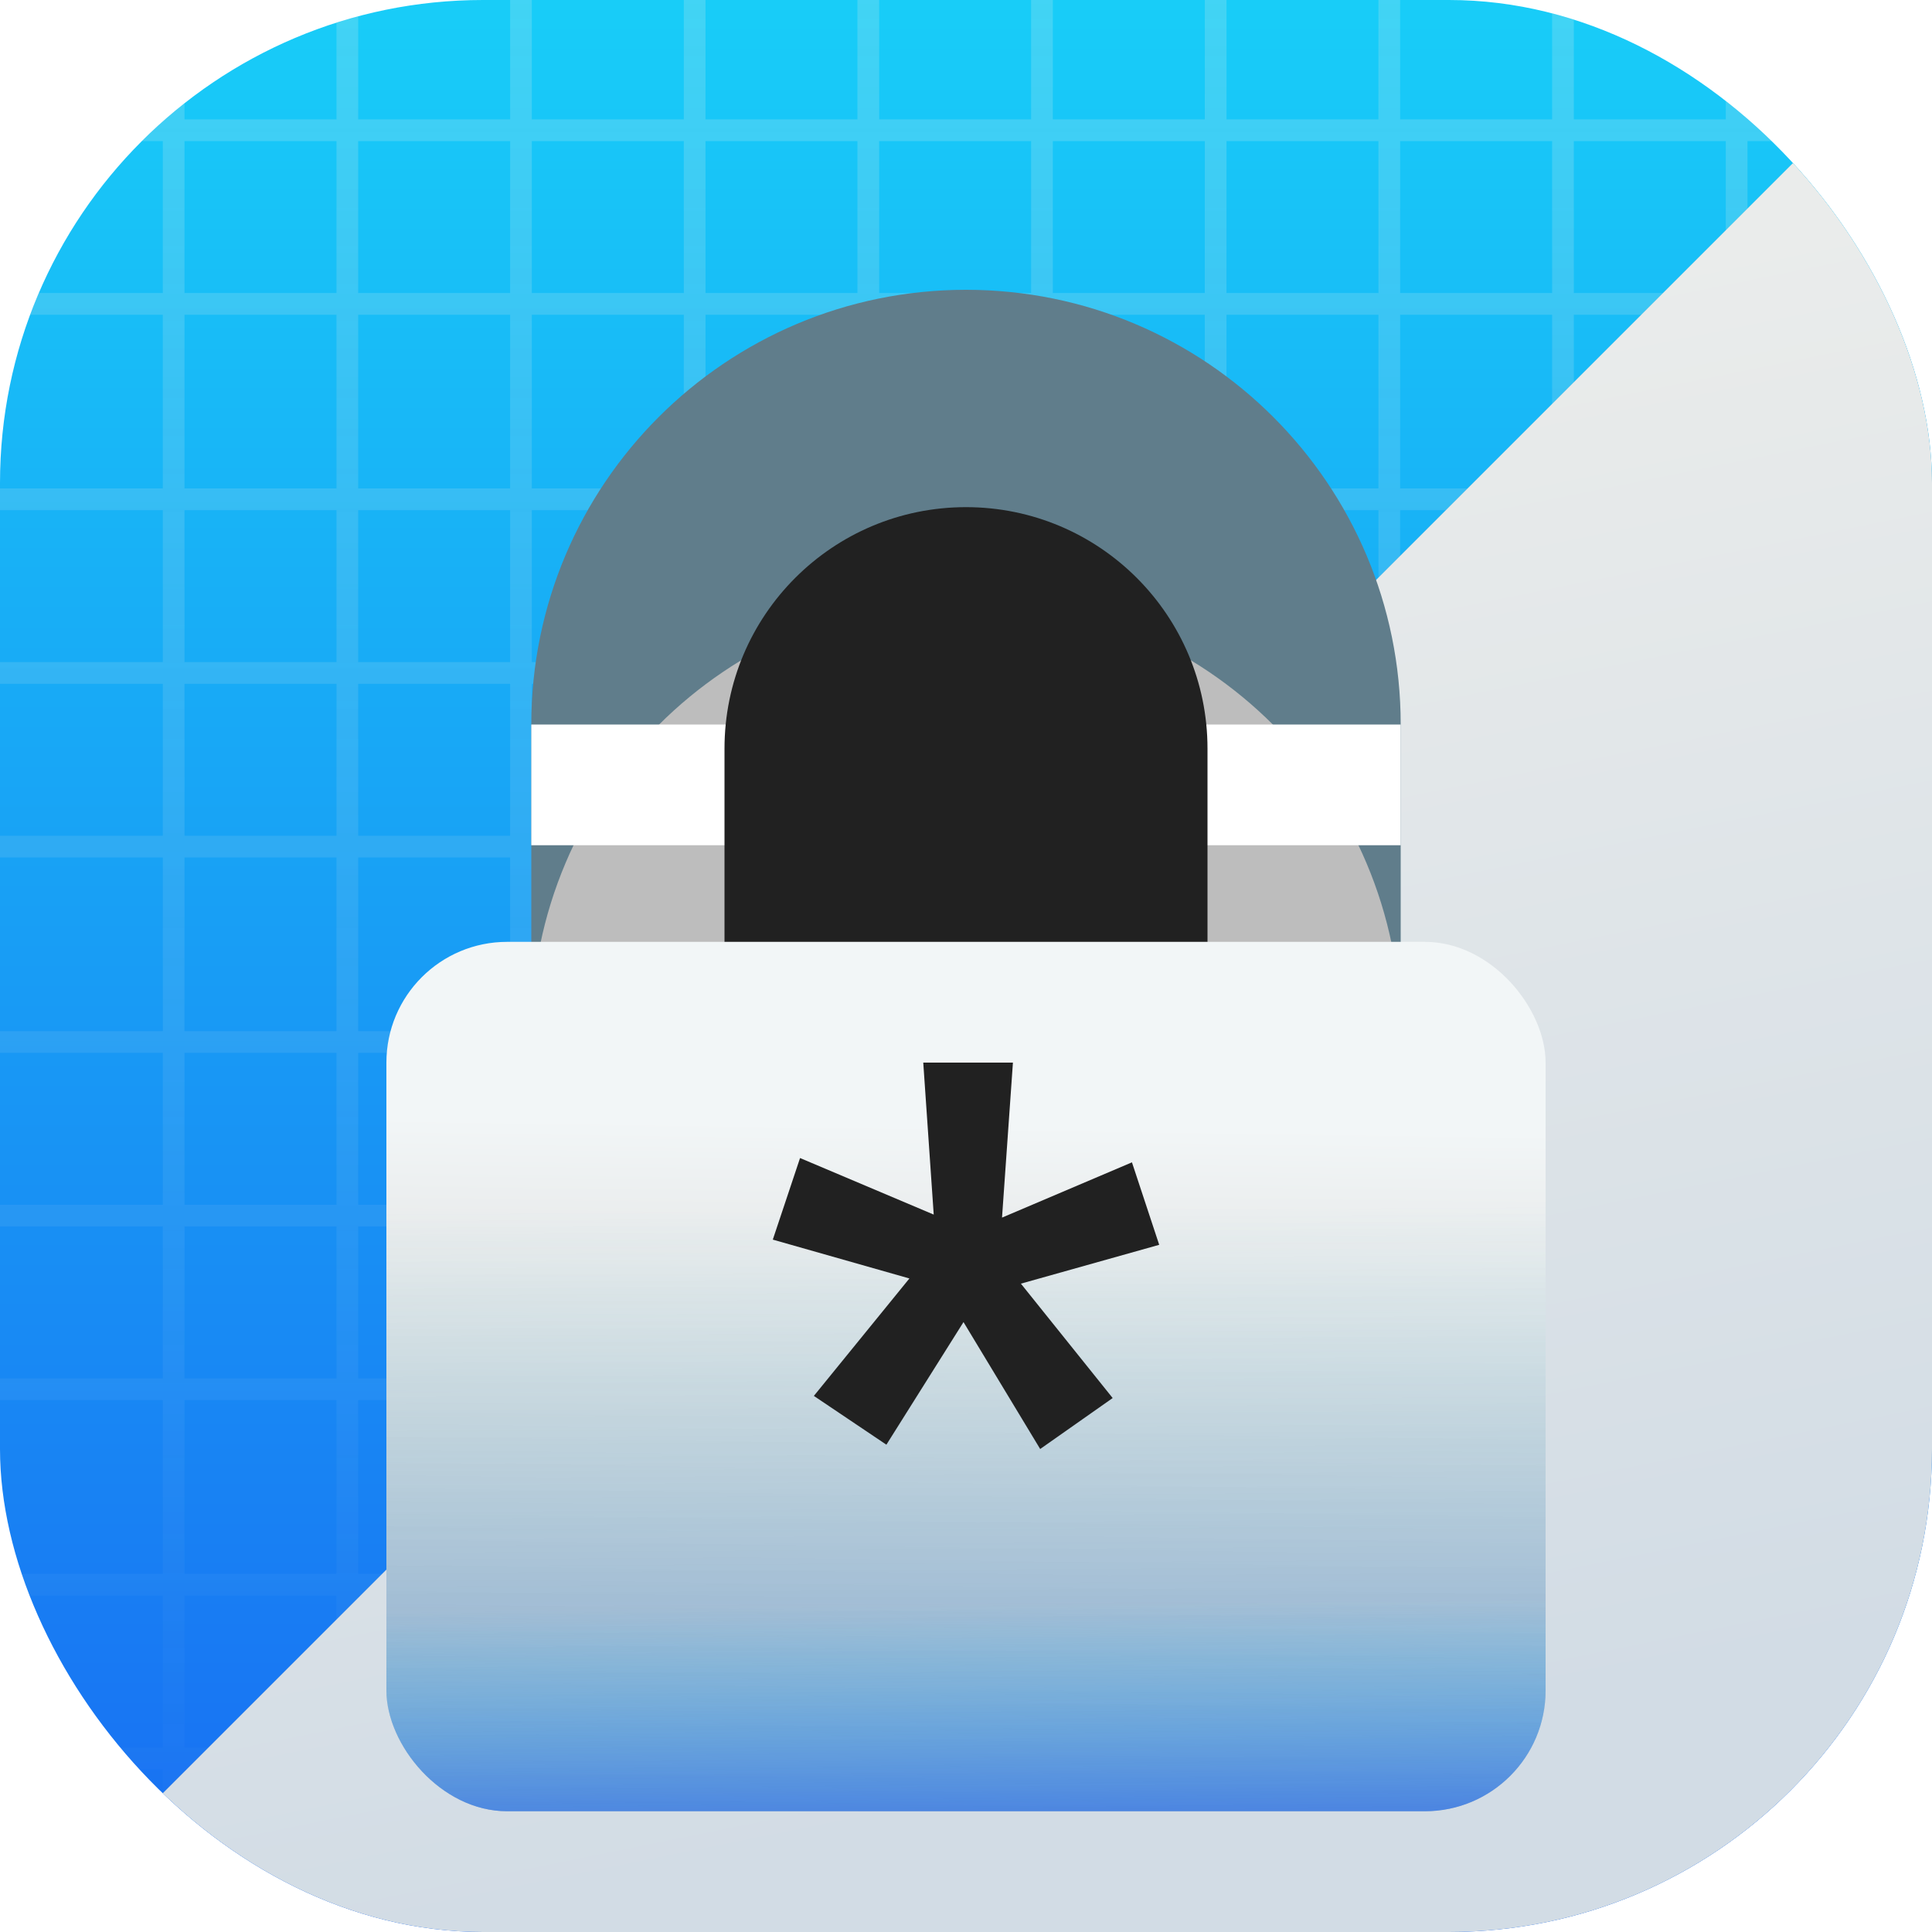
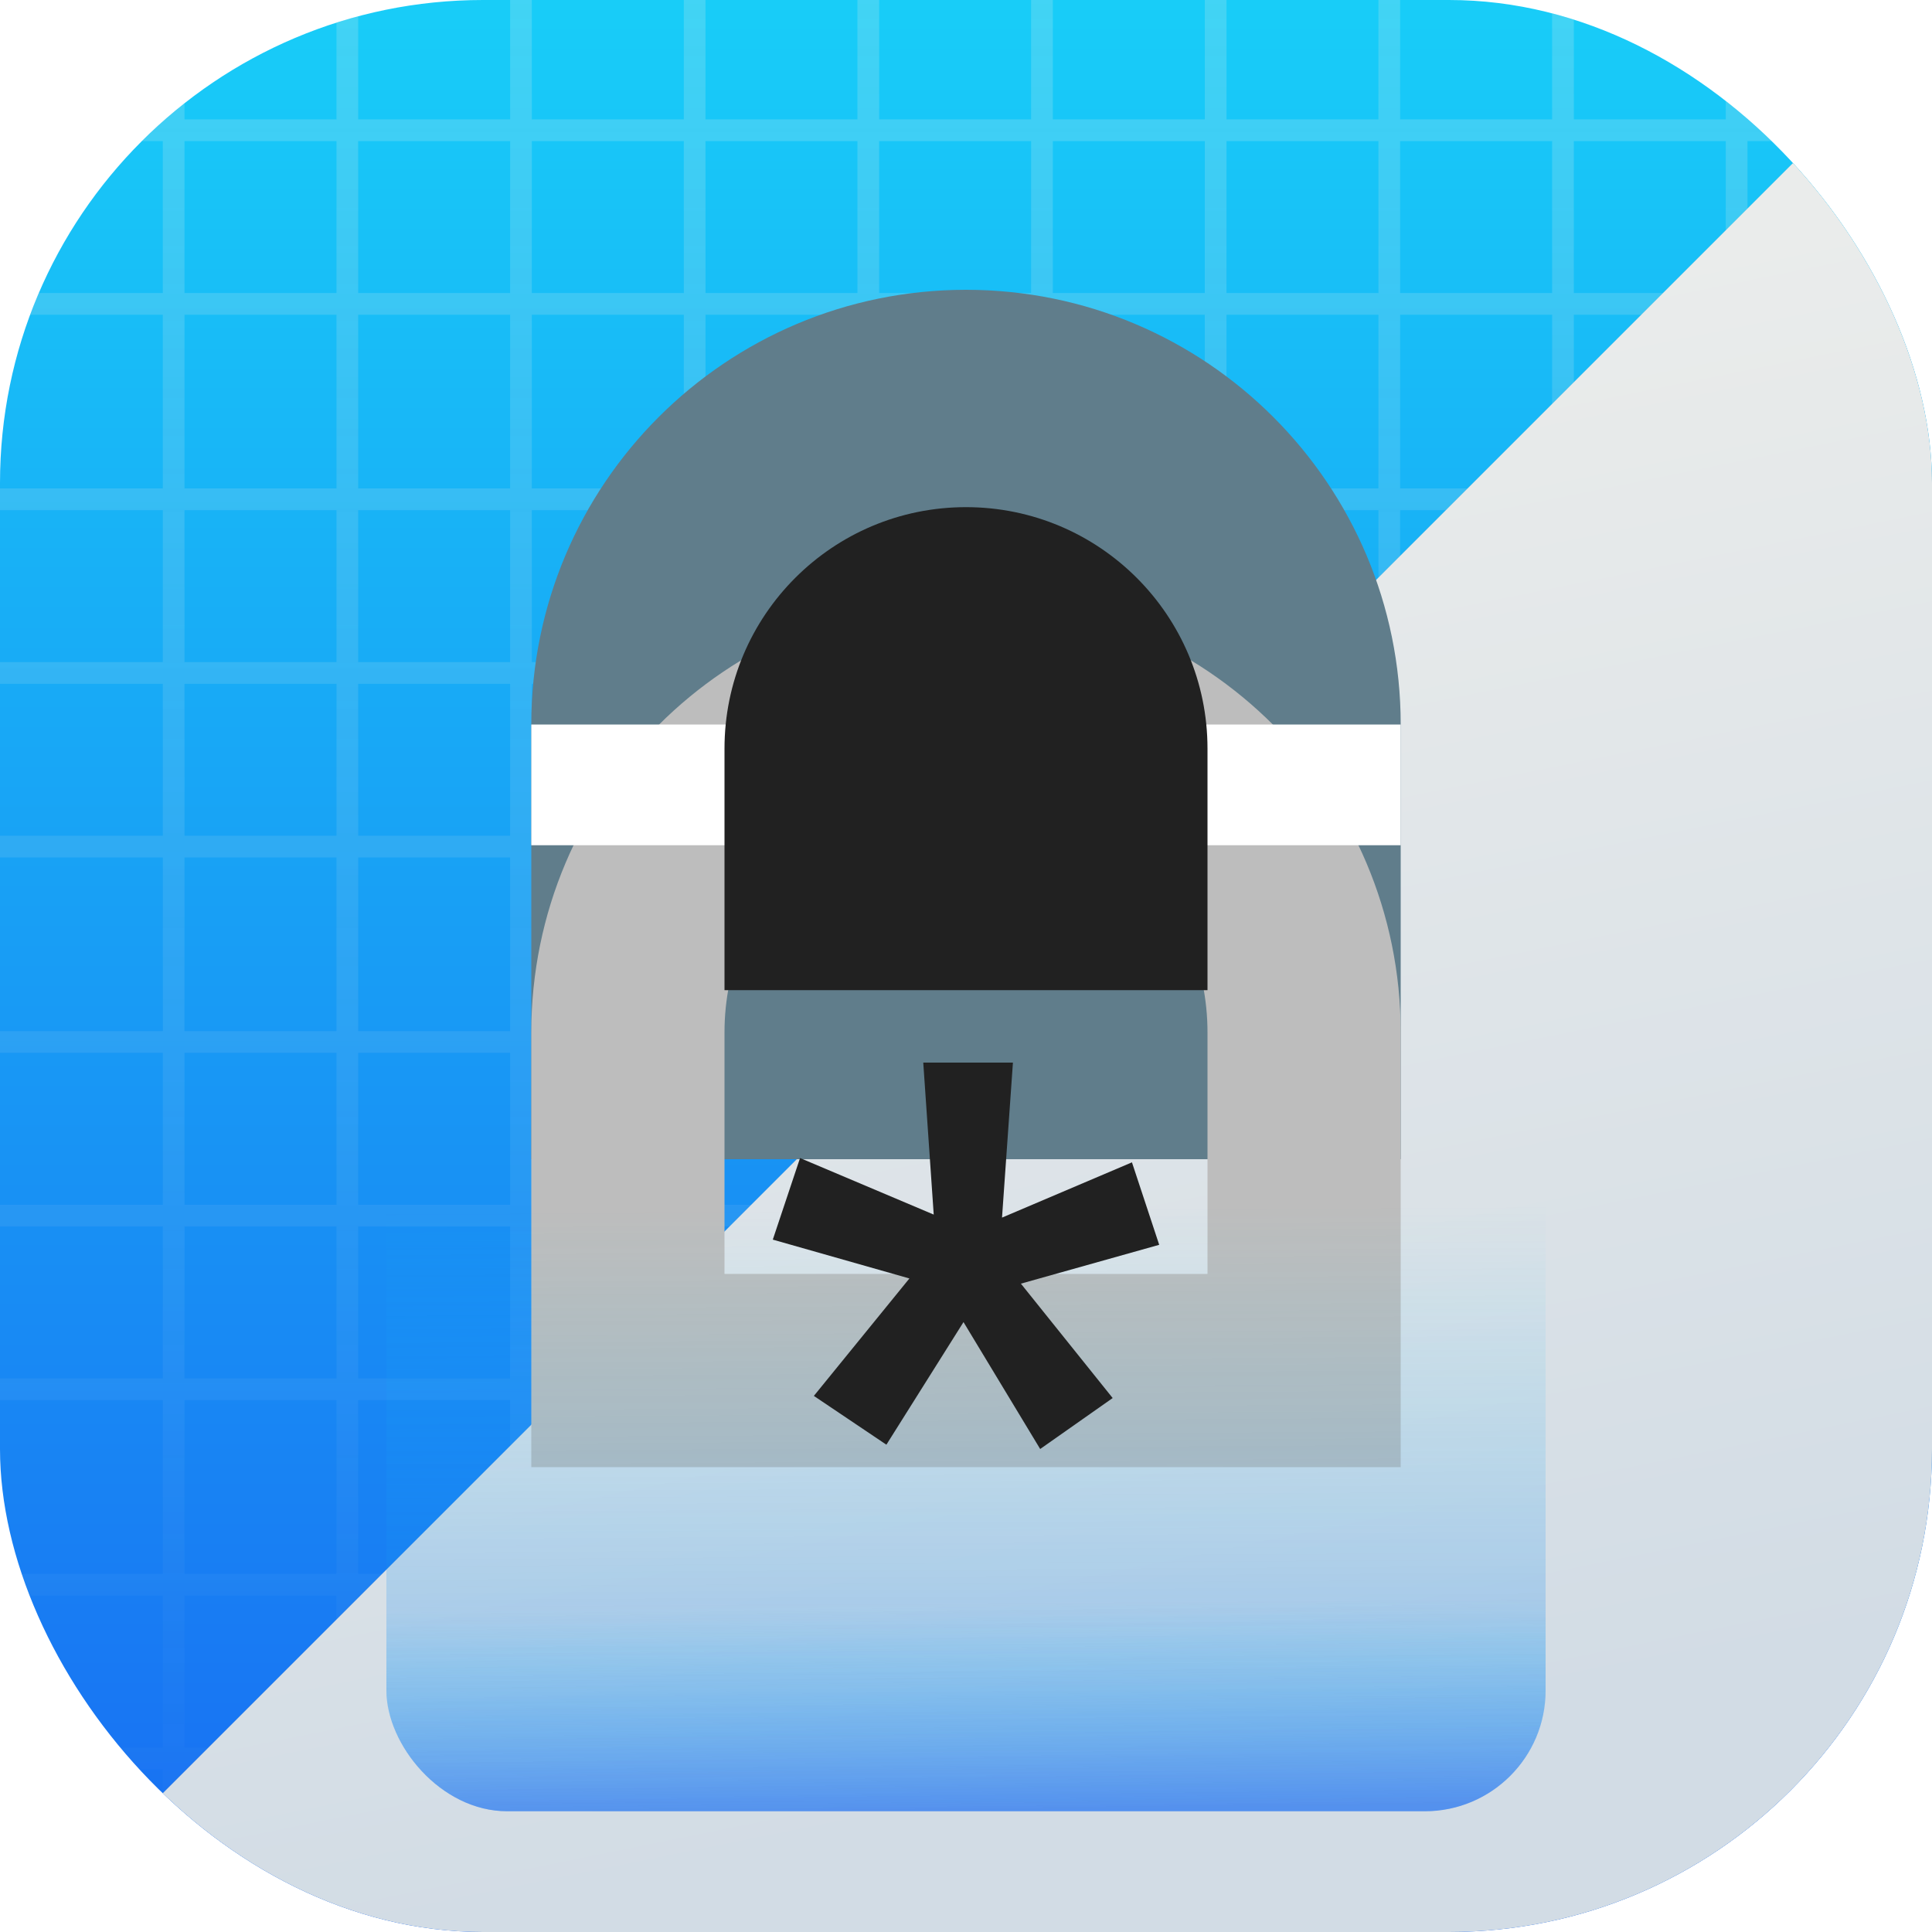
<svg xmlns="http://www.w3.org/2000/svg" width="48" height="48" viewBox="0 0 48 48" fill="none">
  <g clip-path="url(#clip0)">
    <rect width="48" height="48" rx="12" fill="url(#paint0_linear)" />
    <path opacity="0.2" fill-rule="evenodd" clip-rule="evenodd" d="M2.35746e-08 43.416H4.045V39.64H1.88597e-07L2.12172e-07 39.101H4.045L4.045 34.786H4.0077e-07L4.24344e-07 34.247H4.045V30.472L5.89367e-07 30.472L6.12942e-07 29.933L4.045 29.933V26.157L7.77964e-07 26.157L8.01539e-07 25.618L4.045 25.618L4.045 21.303L9.90137e-07 21.303L1.01371e-06 20.764L4.045 20.764L4.045 16.989H1.17873e-06L1.20231e-06 16.449H4.045V12.674H1.36733e-06L1.39091e-06 12.135H4.045V7.82H1.5795e-06L1.60308e-06 7.281H4.045L4.045 3.506H1.7681e-06L1.79168e-06 2.966H4.045V9.78349e-07H4.584L4.584 2.966L8.36 2.966V9.78349e-07H8.899V2.966L12.674 2.966V9.78349e-07H13.213V2.966L16.989 2.966V9.78349e-07H17.528V2.966H21.303V9.78349e-07H21.843V2.966L25.618 2.966V0L26.157 2.35747e-08V2.966L29.933 2.966V1.88597e-07L30.472 2.12172e-07V2.966H34.247V3.77195e-07L34.786 4.0077e-07V2.966H38.562V5.65792e-07L39.101 5.89367e-07V2.966L42.876 2.966V7.5439e-07L43.416 7.77964e-07V2.966L48 2.966V3.506L43.416 3.506L43.416 7.281H48V7.82H43.416L43.416 12.135H48V12.674H43.416V16.449H48V16.989H43.416V20.764H48V21.303H43.416V25.618H48V26.157H43.416V29.933H48V30.472H43.416V34.247H48V34.786H43.416V39.101H48V39.64H43.416V43.416H48V43.955H43.416V48H42.876V43.955H39.101V48H38.562V43.955H34.786V48H34.247V43.955H30.472V48H29.933V43.955H26.157V48H25.618V43.955H21.843V48H21.303V43.955H17.528V48H16.989V43.955H13.213V48H12.674V43.955H8.899V48H8.36V43.955H4.584V48H4.045L4.045 43.955H0L2.35746e-08 43.416ZM42.876 3.506L39.101 3.506V7.281H42.876L42.876 3.506ZM38.562 3.506H34.786V7.281H38.562V3.506ZM34.247 3.506H30.472V7.281L34.247 7.281V3.506ZM29.933 3.506L26.157 3.506V7.281H29.933V3.506ZM25.618 3.506L21.843 3.506V7.281H25.618V3.506ZM21.303 3.506H17.528V7.281L21.303 7.281V3.506ZM16.989 3.506L13.213 3.506V7.281H16.989V3.506ZM12.674 3.506L8.899 3.506V7.281H12.674V3.506ZM8.36 3.506L4.584 3.506V7.281L8.36 7.281V3.506ZM8.36 43.416H4.584V39.64H8.36V43.416ZM12.674 43.416H8.899V39.64H12.674V43.416ZM16.989 43.416H13.213V39.64H16.989V43.416ZM21.303 43.416H17.528V39.64H21.303V43.416ZM25.618 43.416H21.843V39.64H25.618V43.416ZM29.933 43.416H26.157V39.64H29.933V43.416ZM34.247 43.416H30.472V39.64H34.247V43.416ZM38.562 43.416H34.786V39.64H38.562V43.416ZM42.876 43.416H39.101V39.64H42.876V43.416ZM4.584 39.101H8.36V34.786H4.584L4.584 39.101ZM8.899 39.101H12.674V34.786H8.899V39.101ZM13.213 39.101H16.989V34.786H13.213V39.101ZM17.528 39.101H21.303V34.786H17.528V39.101ZM21.843 39.101H25.618V34.786H21.843V39.101ZM26.157 39.101H29.933V34.786H26.157V39.101ZM30.472 39.101H34.247L34.247 34.786H30.472V39.101ZM34.786 39.101H38.562V34.786H34.786V39.101ZM39.101 39.101H42.876V34.786H39.101V39.101ZM8.36 34.247H4.584V30.472H8.36V34.247ZM12.674 34.247H8.899L8.899 30.472H12.674L12.674 34.247ZM16.989 34.247H13.213L13.213 30.472H16.989L16.989 34.247ZM21.303 34.247H17.528V30.472H21.303V34.247ZM25.618 34.247H21.843V30.472H25.618V34.247ZM29.933 34.247H26.157V30.472H29.933V34.247ZM34.247 34.247H30.472V30.472H34.247V34.247ZM38.562 34.247H34.786V30.472H38.562V34.247ZM42.876 34.247H39.101V30.472H42.876V34.247ZM4.584 29.933H8.36L8.36 26.157H4.584L4.584 29.933ZM8.899 29.933H12.674V26.157H8.899V29.933ZM13.213 29.933H16.989V26.157H13.213V29.933ZM17.528 29.933H21.303V26.157H17.528V29.933ZM21.843 29.933H25.618V26.157H21.843V29.933ZM26.157 29.933H29.933V26.157H26.157V29.933ZM30.472 29.933H34.247V26.157H30.472V29.933ZM34.786 29.933H38.562V26.157H34.786V29.933ZM39.101 29.933H42.876V26.157H39.101V29.933ZM8.36 25.618H4.584V21.303H8.36V25.618ZM12.674 25.618H8.899V21.303H12.674V25.618ZM16.989 25.618H13.213V21.303H16.989V25.618ZM21.303 25.618H17.528V21.303H21.303V25.618ZM25.618 25.618H21.843V21.303H25.618V25.618ZM29.933 25.618H26.157V21.303H29.933V25.618ZM34.247 25.618H30.472V21.303H34.247V25.618ZM38.562 25.618H34.786V21.303H38.562V25.618ZM42.876 25.618H39.101V21.303H42.876V25.618ZM4.584 20.764H8.36V16.989H4.584V20.764ZM8.899 20.764H12.674V16.989H8.899V20.764ZM13.213 20.764H16.989V16.989L13.213 16.989V20.764ZM17.528 20.764H21.303L21.303 16.989H17.528L17.528 20.764ZM21.843 20.764H25.618L25.618 16.989H21.843L21.843 20.764ZM26.157 20.764H29.933L29.933 16.989H26.157L26.157 20.764ZM30.472 20.764H34.247L34.247 16.989H30.472L30.472 20.764ZM34.786 20.764H38.562V16.989L34.786 16.989V20.764ZM39.101 20.764H42.876V16.989H39.101V20.764ZM42.876 12.674V16.449H39.101V12.674H42.876ZM38.562 12.674V16.449H34.786V12.674L38.562 12.674ZM34.247 12.674V16.449H30.472V12.674H34.247ZM29.933 12.674V16.449H26.157V12.674H29.933ZM25.618 12.674V16.449H21.843V12.674H25.618ZM21.303 12.674V16.449H17.528V12.674H21.303ZM16.989 12.674V16.449L13.213 16.449V12.674L16.989 12.674ZM12.674 12.674V16.449H8.899V12.674H12.674ZM8.36 12.674L8.36 16.449H4.584L4.584 12.674H8.36ZM4.584 12.135H8.36V7.82L4.584 7.82V12.135ZM8.899 12.135H12.674L12.674 7.82H8.899L8.899 12.135ZM13.213 12.135L16.989 12.135V7.82H13.213L13.213 12.135ZM17.528 12.135H21.303V7.82L17.528 7.82V12.135ZM21.843 12.135H25.618V7.82H21.843V12.135ZM26.157 12.135H29.933V7.82H26.157V12.135ZM30.472 12.135H34.247V7.82L30.472 7.82V12.135ZM34.786 12.135L38.562 12.135V7.82H34.786V12.135ZM39.101 12.135H42.876L42.876 7.82H39.101V12.135Z" fill="url(#paint1_linear)" />
    <g filter="url(#filter0_d)">
      <path d="M48 0V48H0L48 0Z" fill="#C4C4C4" />
      <path d="M48 0V48H0L48 0Z" fill="url(#paint2_linear)" />
    </g>
    <path d="M13.2 18C13.2 12.035 18.035 7.2 24 7.2C29.965 7.2 34.8 12.035 34.8 18V28.8H13.2V18Z" fill="#607D8B" />
    <g filter="url(#filter1_dddiii)">
      <path fill-rule="evenodd" clip-rule="evenodd" d="M24 12C20.686 12 18 14.686 18 18V24H30V18C30 14.686 27.314 12 24 12ZM34.8 18C34.8 12.035 29.965 7.2 24 7.2C18.035 7.2 13.2 12.035 13.2 18V28.8H34.8V18Z" fill="url(#paint3_linear)" />
    </g>
    <g filter="url(#filter2_d)">
      <rect x="13.2" y="19.2" width="21.6" height="3" fill="white" />
    </g>
    <g filter="url(#filter3_i)">
      <path d="M18 18C18 14.686 20.686 12 24 12C27.314 12 30 14.686 30 18V24H18V18Z" fill="#212121" />
    </g>
    <g filter="url(#filter4_dddii)">
-       <rect x="9.6" y="19.2" width="28.8" height="21.6" rx="3" fill="url(#paint4_linear)" />
      <rect x="9.6" y="19.2" width="28.8" height="21.6" rx="3" fill="url(#paint5_linear)" fill-opacity="0.35" />
      <rect x="9.6" y="19.2" width="28.8" height="21.6" rx="3" fill="url(#paint6_linear)" fill-opacity="0.5" />
    </g>
    <g filter="url(#filter5_iiii)">
      <path d="M22.594 30.563L19.2 29.598L19.877 27.571L23.198 28.976L22.938 25.2H25.166L24.895 29.051L28.123 27.678L28.8 29.727L25.364 30.692L27.644 33.534L25.843 34.8L23.938 31.647L22.022 34.693L20.22 33.481L22.594 30.563Z" fill="#212121" />
    </g>
  </g>
  <defs>
    <filter id="filter0_d" x="-1.5" y="-0.9" width="51" height="51" filterUnits="userSpaceOnUse" color-interpolation-filters="sRGB">
      <feFlood flood-opacity="0" result="BackgroundImageFix" />
      <feColorMatrix in="SourceAlpha" type="matrix" values="0 0 0 0 0 0 0 0 0 0 0 0 0 0 0 0 0 0 127 0" result="hardAlpha" />
      <feOffset dy="0.6" />
      <feGaussianBlur stdDeviation="0.75" />
      <feColorMatrix type="matrix" values="0 0 0 0 0 0 0 0 0 0 0 0 0 0 0 0 0 0 0.4 0" />
      <feBlend mode="normal" in2="BackgroundImageFix" result="effect1_dropShadow" />
      <feBlend mode="normal" in="SourceGraphic" in2="effect1_dropShadow" result="shape" />
    </filter>
    <filter id="filter1_dddiii" x="5.513" y="3.919" width="36.975" height="36.975" filterUnits="userSpaceOnUse" color-interpolation-filters="sRGB">
      <feFlood flood-opacity="0" result="BackgroundImageFix" />
      <feColorMatrix in="SourceAlpha" type="matrix" values="0 0 0 0 0 0 0 0 0 0 0 0 0 0 0 0 0 0 127 0" result="hardAlpha" />
      <feOffset dy="0.656" />
      <feGaussianBlur stdDeviation="0.562" />
      <feColorMatrix type="matrix" values="0 0 0 0 0 0 0 0 0 0 0 0 0 0 0 0 0 0 0.37 0" />
      <feBlend mode="normal" in2="BackgroundImageFix" result="effect1_dropShadow" />
      <feColorMatrix in="SourceAlpha" type="matrix" values="0 0 0 0 0 0 0 0 0 0 0 0 0 0 0 0 0 0 127 0" result="hardAlpha" />
      <feOffset dy="1.688" />
      <feGaussianBlur stdDeviation="1.266" />
      <feColorMatrix type="matrix" values="0 0 0 0 0 0 0 0 0 0 0 0 0 0 0 0 0 0 0.3 0" />
      <feBlend mode="normal" in2="effect1_dropShadow" result="effect2_dropShadow" />
      <feColorMatrix in="SourceAlpha" type="matrix" values="0 0 0 0 0 0 0 0 0 0 0 0 0 0 0 0 0 0 127 0" result="hardAlpha" />
      <feOffset dy="4.406" />
      <feGaussianBlur stdDeviation="3.844" />
      <feColorMatrix type="matrix" values="0 0 0 0 0 0 0 0 0 0 0 0 0 0 0 0 0 0 0.06 0" />
      <feBlend mode="normal" in2="effect2_dropShadow" result="effect3_dropShadow" />
      <feBlend mode="normal" in="SourceGraphic" in2="effect3_dropShadow" result="shape" />
      <feColorMatrix in="SourceAlpha" type="matrix" values="0 0 0 0 0 0 0 0 0 0 0 0 0 0 0 0 0 0 127 0" result="hardAlpha" />
      <feOffset dy="1.8" />
      <feGaussianBlur stdDeviation="1.65" />
      <feComposite in2="hardAlpha" operator="arithmetic" k2="-1" k3="1" />
      <feColorMatrix type="matrix" values="0 0 0 0 1 0 0 0 0 1 0 0 0 0 1 0 0 0 1 0" />
      <feBlend mode="normal" in2="shape" result="effect4_innerShadow" />
      <feColorMatrix in="SourceAlpha" type="matrix" values="0 0 0 0 0 0 0 0 0 0 0 0 0 0 0 0 0 0 127 0" result="hardAlpha" />
      <feOffset dy="-1.2" />
      <feGaussianBlur stdDeviation="0.6" />
      <feComposite in2="hardAlpha" operator="arithmetic" k2="-1" k3="1" />
      <feColorMatrix type="matrix" values="0 0 0 0 0 0 0 0 0 0 0 0 0 0 0 0 0 0 0.4 0" />
      <feBlend mode="normal" in2="effect4_innerShadow" result="effect5_innerShadow" />
      <feColorMatrix in="SourceAlpha" type="matrix" values="0 0 0 0 0 0 0 0 0 0 0 0 0 0 0 0 0 0 127 0" result="hardAlpha" />
      <feOffset dy="0.3" />
      <feGaussianBlur stdDeviation="0.3" />
      <feComposite in2="hardAlpha" operator="arithmetic" k2="-1" k3="1" />
      <feColorMatrix type="matrix" values="0 0 0 0 0 0 0 0 0 0 0 0 0 0 0 0 0 0 0.25 0" />
      <feBlend mode="normal" in2="effect5_innerShadow" result="effect6_innerShadow" />
    </filter>
    <filter id="filter2_d" x="12" y="16.8" width="24" height="5.4" filterUnits="userSpaceOnUse" color-interpolation-filters="sRGB">
      <feFlood flood-opacity="0" result="BackgroundImageFix" />
      <feColorMatrix in="SourceAlpha" type="matrix" values="0 0 0 0 0 0 0 0 0 0 0 0 0 0 0 0 0 0 127 0" result="hardAlpha" />
      <feOffset dy="-1.2" />
      <feGaussianBlur stdDeviation="0.6" />
      <feColorMatrix type="matrix" values="0 0 0 0 0 0 0 0 0 0 0 0 0 0 0 0 0 0 0.25 0" />
      <feBlend mode="normal" in2="BackgroundImageFix" result="effect1_dropShadow" />
      <feBlend mode="normal" in="SourceGraphic" in2="effect1_dropShadow" result="shape" />
    </filter>
    <filter id="filter3_i" x="18" y="12" width="12" height="12.6" filterUnits="userSpaceOnUse" color-interpolation-filters="sRGB">
      <feFlood flood-opacity="0" result="BackgroundImageFix" />
      <feBlend mode="normal" in="SourceGraphic" in2="BackgroundImageFix" result="shape" />
      <feColorMatrix in="SourceAlpha" type="matrix" values="0 0 0 0 0 0 0 0 0 0 0 0 0 0 0 0 0 0 127 0" result="hardAlpha" />
      <feOffset dy="0.6" />
      <feGaussianBlur stdDeviation="0.6" />
      <feComposite in2="hardAlpha" operator="arithmetic" k2="-1" k3="1" />
      <feColorMatrix type="matrix" values="0 0 0 0 0 0 0 0 0 0 0 0 0 0 0 0 0 0 1 0" />
      <feBlend mode="normal" in2="shape" result="effect1_innerShadow" />
    </filter>
    <filter id="filter4_dddii" x="6.3" y="18" width="35.4" height="28.8" filterUnits="userSpaceOnUse" color-interpolation-filters="sRGB">
      <feFlood flood-opacity="0" result="BackgroundImageFix" />
      <feColorMatrix in="SourceAlpha" type="matrix" values="0 0 0 0 0 0 0 0 0 0 0 0 0 0 0 0 0 0 127 0" result="hardAlpha" />
      <feOffset dy="0.6" />
      <feGaussianBlur stdDeviation="0.75" />
      <feColorMatrix type="matrix" values="0 0 0 0 0 0 0 0 0 0 0 0 0 0 0 0 0 0 0.14 0" />
      <feBlend mode="normal" in2="BackgroundImageFix" result="effect1_dropShadow" />
      <feColorMatrix in="SourceAlpha" type="matrix" values="0 0 0 0 0 0 0 0 0 0 0 0 0 0 0 0 0 0 127 0" result="hardAlpha" />
      <feOffset dy="2.7" />
      <feGaussianBlur stdDeviation="1.65" />
      <feColorMatrix type="matrix" values="0 0 0 0 0 0 0 0 0 0 0 0 0 0 0 0 0 0 0.34 0" />
      <feBlend mode="normal" in2="effect1_dropShadow" result="effect2_dropShadow" />
      <feColorMatrix in="SourceAlpha" type="matrix" values="0 0 0 0 0 0 0 0 0 0 0 0 0 0 0 0 0 0 127 0" result="hardAlpha" />
      <feOffset dy="0.6" />
      <feGaussianBlur stdDeviation="0.9" />
      <feColorMatrix type="matrix" values="0 0 0 0 0 0 0 0 0 0 0 0 0 0 0 0 0 0 0.25 0" />
      <feBlend mode="normal" in2="effect2_dropShadow" result="effect3_dropShadow" />
      <feBlend mode="normal" in="SourceGraphic" in2="effect3_dropShadow" result="shape" />
      <feColorMatrix in="SourceAlpha" type="matrix" values="0 0 0 0 0 0 0 0 0 0 0 0 0 0 0 0 0 0 127 0" result="hardAlpha" />
      <feOffset dy="-0.3" />
      <feGaussianBlur stdDeviation="0.6" />
      <feComposite in2="hardAlpha" operator="arithmetic" k2="-1" k3="1" />
      <feColorMatrix type="matrix" values="0 0 0 0 0 0 0 0 0 0 0 0 0 0 0 0 0 0 0.35 0" />
      <feBlend mode="normal" in2="shape" result="effect4_innerShadow" />
      <feColorMatrix in="SourceAlpha" type="matrix" values="0 0 0 0 0 0 0 0 0 0 0 0 0 0 0 0 0 0 127 0" result="hardAlpha" />
      <feMorphology radius="0.6" operator="erode" in="SourceAlpha" result="effect5_innerShadow" />
      <feOffset dy="0.6" />
      <feGaussianBlur stdDeviation="0.6" />
      <feComposite in2="hardAlpha" operator="arithmetic" k2="-1" k3="1" />
      <feColorMatrix type="matrix" values="0 0 0 0 0 0 0 0 0 0 0 0 0 0 0 0 0 0 0.15 0" />
      <feBlend mode="normal" in2="effect4_innerShadow" result="effect5_innerShadow" />
    </filter>
    <filter id="filter5_iiii" x="19.2" y="24.9" width="9.6" height="10.8" filterUnits="userSpaceOnUse" color-interpolation-filters="sRGB">
      <feFlood flood-opacity="0" result="BackgroundImageFix" />
      <feBlend mode="normal" in="SourceGraphic" in2="BackgroundImageFix" result="shape" />
      <feColorMatrix in="SourceAlpha" type="matrix" values="0 0 0 0 0 0 0 0 0 0 0 0 0 0 0 0 0 0 127 0" result="hardAlpha" />
      <feOffset dy="-0.6" />
      <feGaussianBlur stdDeviation="0.15" />
      <feComposite in2="hardAlpha" operator="arithmetic" k2="-1" k3="1" />
      <feColorMatrix type="matrix" values="0 0 0 0 1 0 0 0 0 1 0 0 0 0 1 0 0 0 1 0" />
      <feBlend mode="overlay" in2="shape" result="effect1_innerShadow" />
      <feColorMatrix in="SourceAlpha" type="matrix" values="0 0 0 0 0 0 0 0 0 0 0 0 0 0 0 0 0 0 127 0" result="hardAlpha" />
      <feOffset dy="0.9" />
      <feGaussianBlur stdDeviation="0.525" />
      <feComposite in2="hardAlpha" operator="arithmetic" k2="-1" k3="1" />
      <feColorMatrix type="matrix" values="0 0 0 0 0 0 0 0 0 0 0 0 0 0 0 0 0 0 1 0" />
      <feBlend mode="normal" in2="effect1_innerShadow" result="effect2_innerShadow" />
      <feColorMatrix in="SourceAlpha" type="matrix" values="0 0 0 0 0 0 0 0 0 0 0 0 0 0 0 0 0 0 127 0" result="hardAlpha" />
      <feOffset dx="0.3" dy="0.45" />
      <feComposite in2="hardAlpha" operator="arithmetic" k2="-1" k3="1" />
      <feColorMatrix type="matrix" values="0 0 0 0 0 0 0 0 0 0 0 0 0 0 0 0 0 0 0.75 0" />
      <feBlend mode="normal" in2="effect2_innerShadow" result="effect3_innerShadow" />
      <feColorMatrix in="SourceAlpha" type="matrix" values="0 0 0 0 0 0 0 0 0 0 0 0 0 0 0 0 0 0 127 0" result="hardAlpha" />
      <feOffset dx="-0.3" dy="0.45" />
      <feComposite in2="hardAlpha" operator="arithmetic" k2="-1" k3="1" />
      <feColorMatrix type="matrix" values="0 0 0 0 0 0 0 0 0 0 0 0 0 0 0 0 0 0 0.75 0" />
      <feBlend mode="normal" in2="effect3_innerShadow" result="effect4_innerShadow" />
    </filter>
    <linearGradient id="paint0_linear" x1="24" y1="0" x2="24" y2="48" gradientUnits="userSpaceOnUse">
      <stop stop-color="#18CDF8" />
      <stop offset="1" stop-color="#186CF2" />
    </linearGradient>
    <linearGradient id="paint1_linear" x1="24" y1="0" x2="24" y2="48" gradientUnits="userSpaceOnUse">
      <stop stop-color="#E9F1E9" />
      <stop offset="1" stop-color="#E9F1E9" stop-opacity="0" />
    </linearGradient>
    <linearGradient id="paint2_linear" x1="31.18" y1="7.738" x2="38.084" y2="41.889" gradientUnits="userSpaceOnUse">
      <stop stop-color="#EAECEB" />
      <stop offset="1" stop-color="#D2DCE5" />
    </linearGradient>
    <linearGradient id="paint3_linear" x1="24" y1="7.2" x2="24" y2="28.8" gradientUnits="userSpaceOnUse">
      <stop stop-color="#BDBDBD" />
      <stop offset="1" stop-color="#BDBDBD" />
    </linearGradient>
    <linearGradient id="paint4_linear" x1="24.335" y1="23.747" x2="24.094" y2="40.801" gradientUnits="userSpaceOnUse">
      <stop stop-color="#F2F6F7" />
      <stop offset="0.438" stop-color="#DADADA" />
      <stop offset="1" stop-color="#BCBCBC" />
    </linearGradient>
    <linearGradient id="paint5_linear" x1="24" y1="25.8" x2="24.093" y2="40.8" gradientUnits="userSpaceOnUse">
      <stop stop-color="#18CDF8" stop-opacity="0" />
      <stop offset="1" stop-color="#186CF2" />
    </linearGradient>
    <linearGradient id="paint6_linear" x1="24" y1="33.15" x2="24.093" y2="40.799" gradientUnits="userSpaceOnUse">
      <stop offset="0.33" stop-color="#18CDF8" stop-opacity="0" />
      <stop offset="1" stop-color="#186CF2" />
    </linearGradient>
    <clipPath id="clip0">
      <rect width="48" height="48" rx="12" fill="white" />
    </clipPath>
  </defs>
</svg>